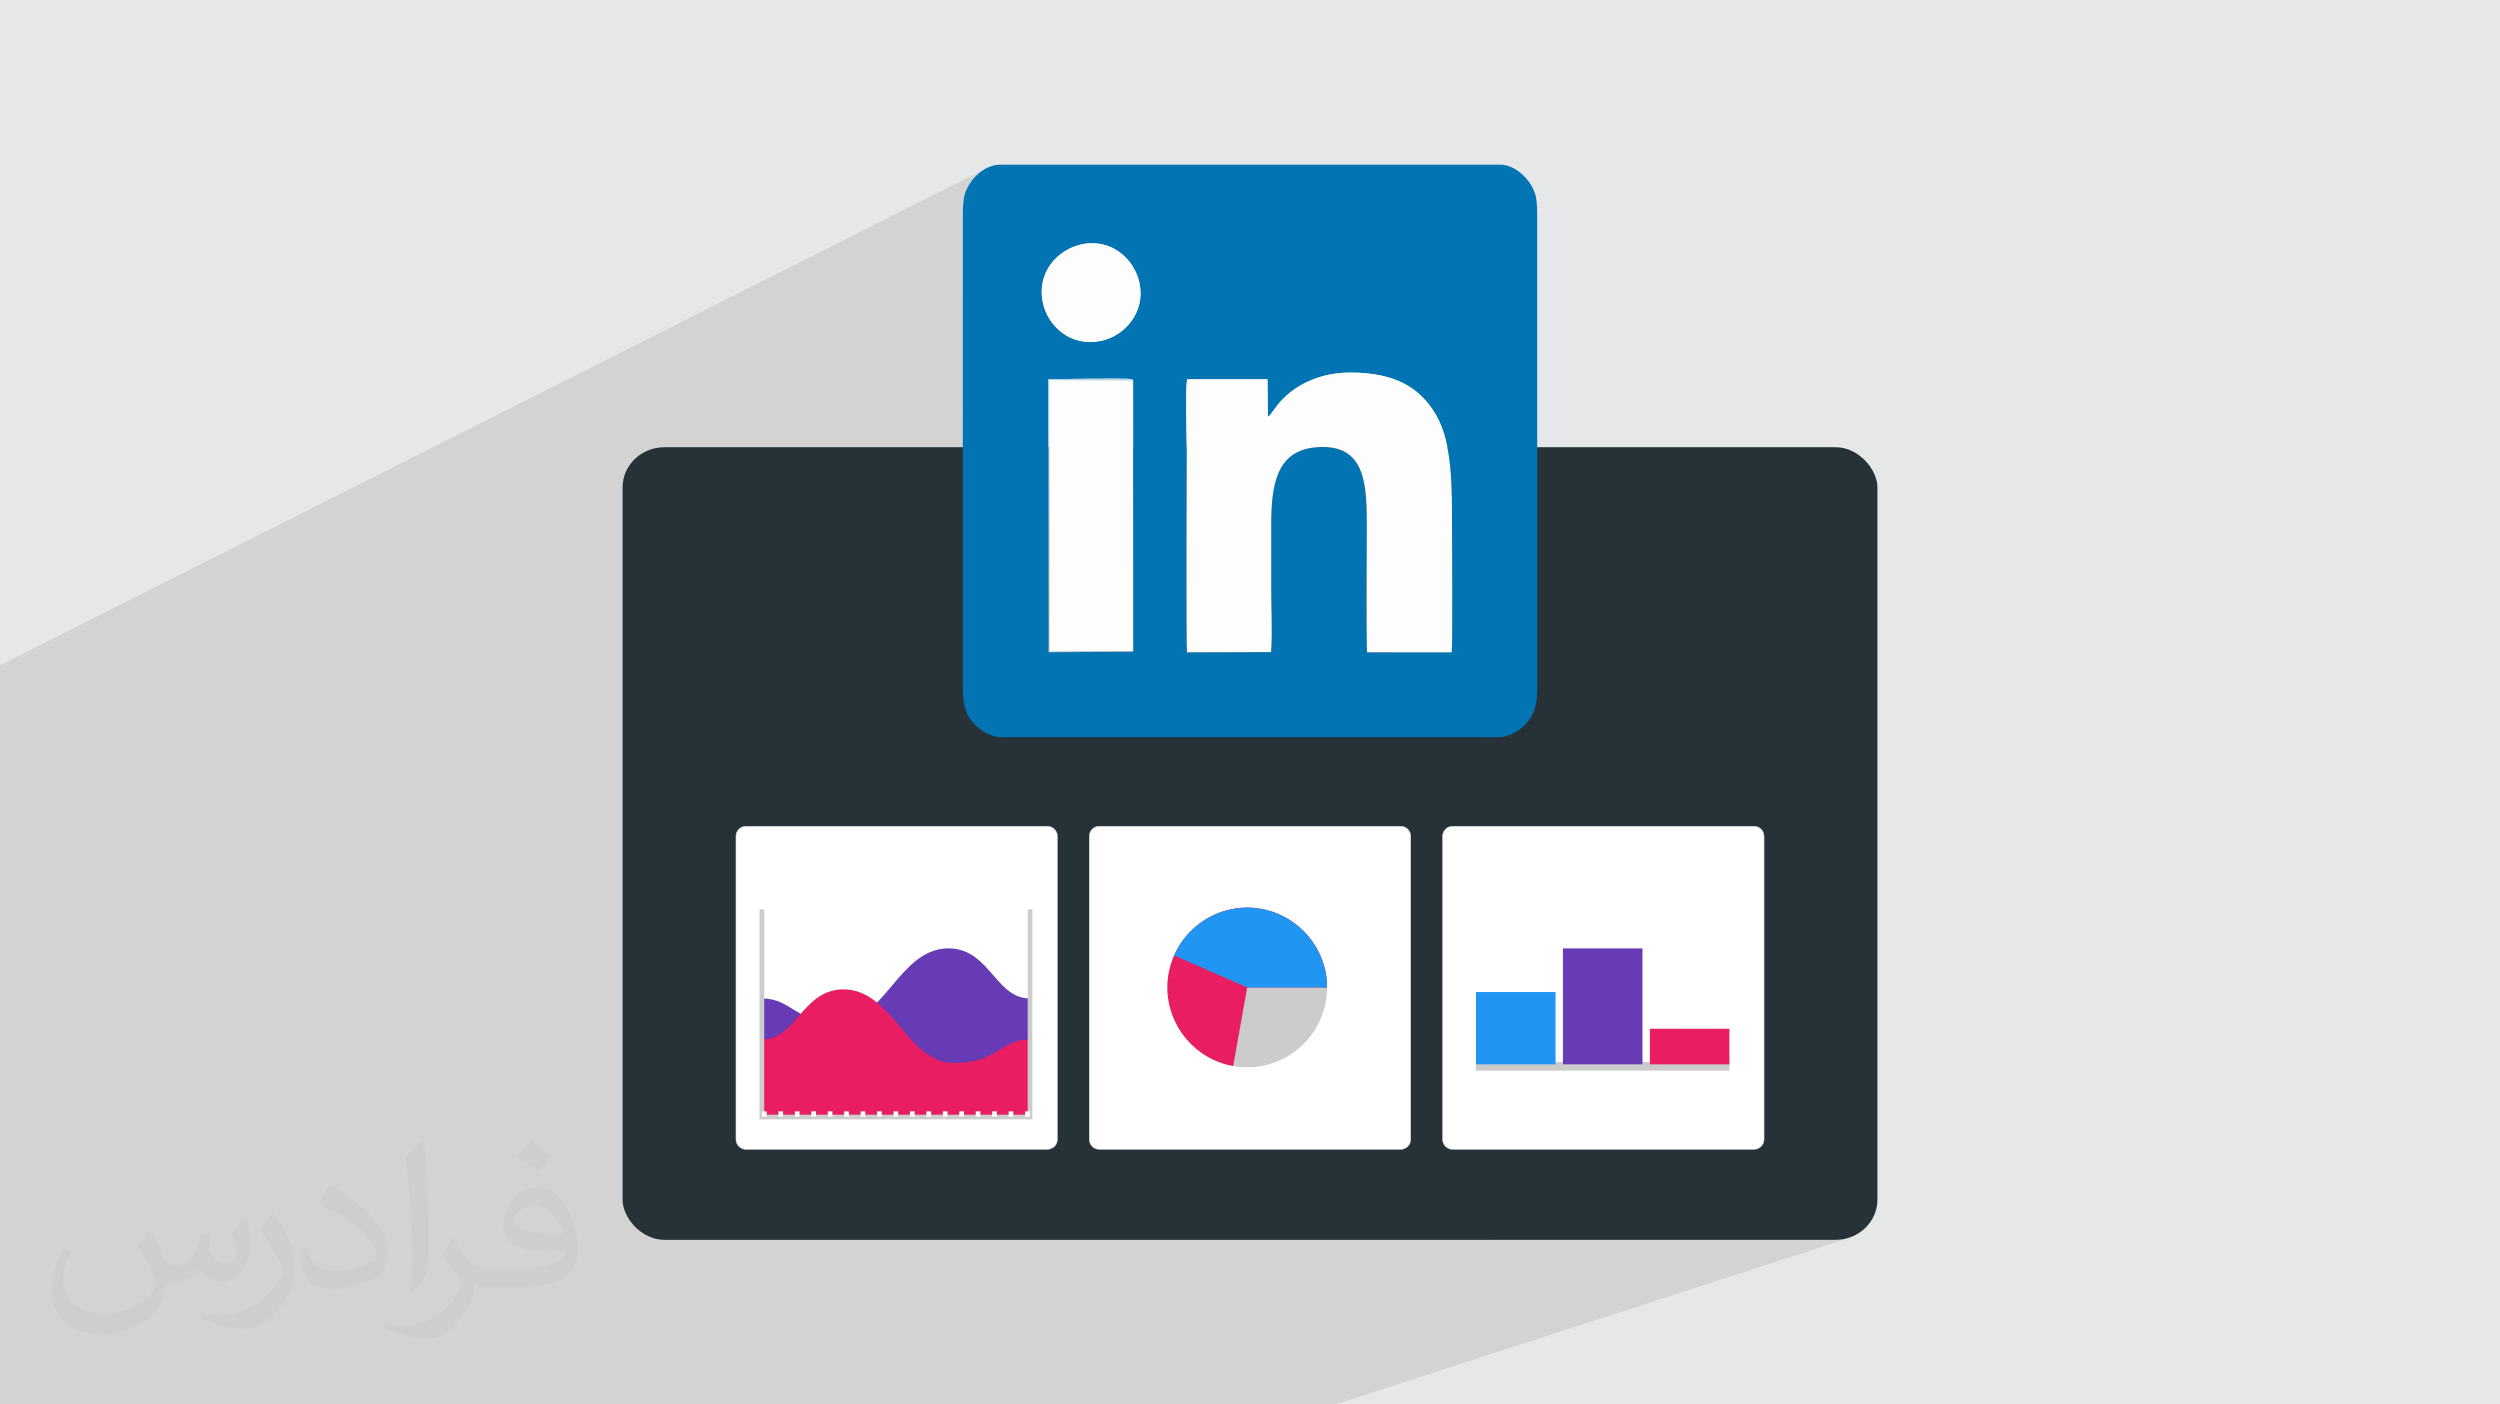
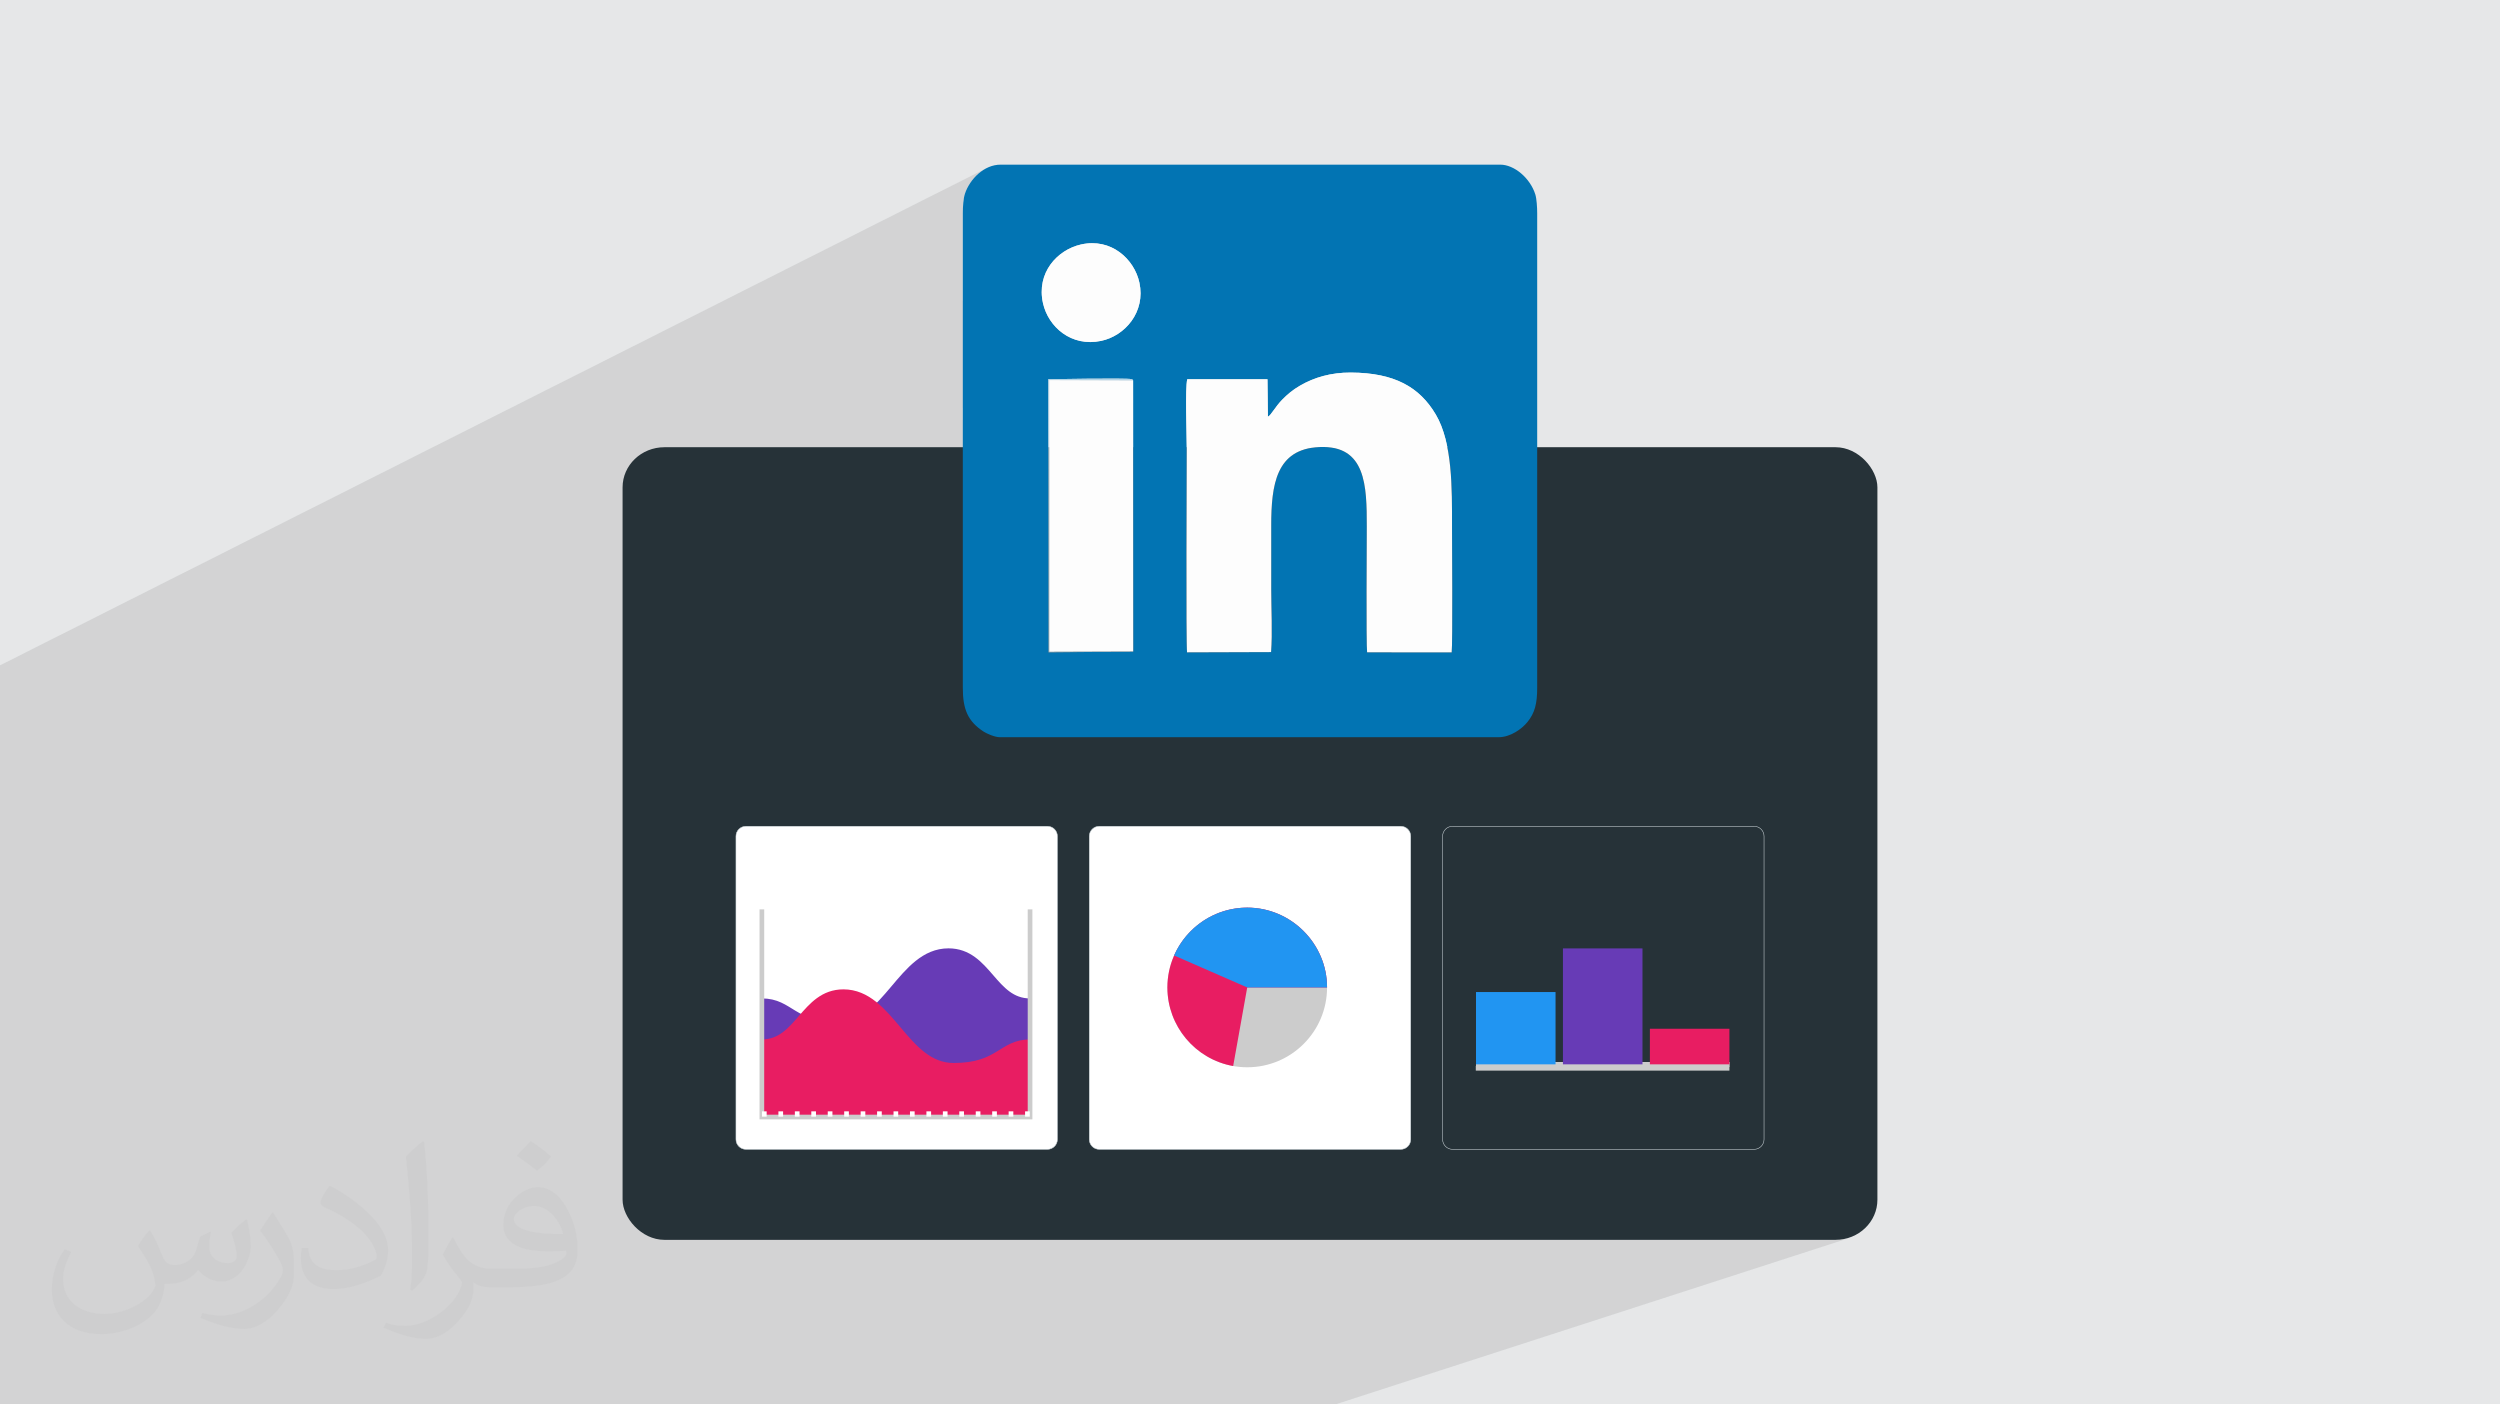
<svg xmlns="http://www.w3.org/2000/svg" xml:space="preserve" width="94.192mm" height="52.917mm" version="1.1" style="shape-rendering:geometricPrecision; text-rendering:geometricPrecision; image-rendering:optimizeQuality; fill-rule:evenodd; clip-rule:evenodd" viewBox="0 0 9404.92 5283.66">
  <defs>
    <style type="text/css">
   
    .str1 {stroke:#673BB6;stroke-width:35.23;stroke-miterlimit:10}
    .str2 {stroke:#E81D62;stroke-width:35.23;stroke-miterlimit:10}
    .str0 {stroke:#CCCCCC;stroke-width:17.61;stroke-miterlimit:10}
    .str3 {stroke:white;stroke-width:17.61;stroke-miterlimit:10}
    .fil6 {fill:none;fill-rule:nonzero}
    .fil11 {fill:#0274B3}
    .fil3 {fill:#263238}
    .fil13 {fill:#B3D5E8}
    .fil0 {fill:#E6E7E8}
    .fil12 {fill:#FDFDFD}
    .fil7 {fill:#2195F2;fill-rule:nonzero}
    .fil8 {fill:#673BB6;fill-rule:nonzero}
    .fil10 {fill:#CCCCCC;fill-rule:nonzero}
    .fil5 {fill:#CED7DB;fill-rule:nonzero}
    .fil9 {fill:#E81D62;fill-rule:nonzero}
    .fil4 {fill:white;fill-rule:nonzero}
    .fil2 {fill:#373435;fill-opacity:0.031}
    .fil1 {fill:#2B2A29;fill-opacity:0.102}
   
  </style>
  </defs>
  <g id="Layer_x0020_1">
    <polygon class="fil0" points="-0,0 9404.92,0 9404.92,5283.66 -0,5283.66 " />
    <polygon class="fil1" points="-0,3960.1 -0,3899.73 -0,3885.03 -0,3731.86 -0,3712.18 -0,3711.63 -0,3698.54 -0,3680.22 -0,3678.61 -0,3613.38 -0,3496.42 -0,3419.47 -0,3412.52 -0,3291.68 -0,3287.7 -0,3249.04 -0,3115.78 -0,2902.78 -0,2898.01 -0,2883.4 -0,2611.7 -0,2551.26 -0,2503.06 3709.1,633.7 3699.13,639.52 3689.58,646.14 3680.53,653.49 3671.99,661.48 3664.01,670.05 3656.62,679.09 3649.87,688.55 3643.8,698.34 3638.43,708.39 3633.82,718.61 3629.98,728.93 3627.94,736.3 3626.23,744.72 3624.86,753.94 3623.79,763.66 3623,773.64 3622.47,783.57 3622.17,793.22 3622.07,802.29 3622.07,1131.02 4017.86,937.93 4033.55,930.44 4049.77,924.39 4066.34,919.83 4087.37,916.2 4107.72,914.93 4127.3,915.87 4146.08,918.88 4163.99,923.81 4180.96,930.52 4196.94,938.85 4211.86,948.65 4225.69,959.81 4238.33,972.14 4249.76,985.52 4259.88,999.79 4268.67,1014.8 4276.04,1030.43 4281.94,1046.51 4286.31,1062.89 4289.66,1083.44 4290.73,1103.41 4289.67,1122.73 4286.59,1141.34 4281.66,1159.17 4274.99,1176.12 4266.71,1192.14 4256.98,1207.15 4245.9,1221.09 4233.64,1233.87 4220.31,1245.43 4206.06,1255.7 4191.02,1264.61 4175.31,1272.06 3622.07,1534.02 3622.07,1578.41 3943.71,1426.62 3947.34,1426.53 3956.97,1426.35 3971.77,1426.1 3990.89,1425.81 4013.51,1425.48 4038.81,1425.15 4065.92,1424.84 4094.05,1424.56 4122.34,1424.34 4149.97,1424.2 4176.11,1424.15 4199.91,1424.23 4220.56,1424.45 4237.21,1424.83 4249.04,1425.39 4255.21,1426.16 4257.88,1426.85 4259.34,1427.12 4259.94,1427.15 4260.04,1427.16 4260.01,1427.33 4260.19,1427.87 4260.97,1428.97 4262.69,1430.83 4262.74,1521.16 4466.33,1426.82 4768.17,1426.72 4769.08,1504.25 4921.67,1434.68 4932.55,1429.93 4943.69,1425.5 4955.05,1421.43 4966.64,1417.7 4978.48,1414.35 4990.55,1411.36 5002.88,1408.75 5015.43,1406.53 5028.22,1404.7 5041.25,1403.3 5054.52,1402.29 5068.03,1401.71 5081.78,1401.57 5096.98,1401.81 5111.78,1402.35 5126.19,1403.21 5140.2,1404.37 5153.83,1405.84 5167.08,1407.62 5179.96,1409.7 5192.48,1412.09 5204.64,1414.78 5216.45,1417.78 5227.92,1421.08 5239.05,1424.69 5249.85,1428.6 5260.33,1432.81 5270.49,1437.32 5280.35,1442.14 5289.89,1447.25 5299.15,1452.66 5308.11,1458.37 5316.8,1464.38 5325.21,1470.69 5333.35,1477.3 5341.22,1484.2 5348.85,1491.4 5356.22,1498.9 5363.36,1506.69 5370.26,1514.78 5376.93,1523.15 5383.38,1531.83 5389.62,1540.79 5395.64,1550.05 5401.47,1559.6 5407.2,1569.81 5412.57,1580.39 5417.58,1591.32 5422.23,1602.57 5426.55,1614.14 5430.56,1626 5434.25,1638.13 5437.66,1650.53 5440.76,1663.15 5443.61,1676 5446.19,1689.06 5448.53,1702.29 5450.63,1715.69 5452.51,1729.24 5454.17,1742.92 5455.65,1756.71 5456.93,1770.59 5458.05,1784.55 5459,1798.56 5459.8,1812.61 5460.47,1826.67 5461.02,1840.74 5461.45,1854.79 5461.79,1868.81 5462.04,1882.78 5462.22,1896.67 5462.33,1910.48 5462.4,1924.17 5462.43,1937.74 5462.44,1951.17 5462.43,1964.43 5462.43,1977.51 5462.44,1982.28 5462.46,1989.08 5462.5,1997.78 5462.54,2008.22 5462.6,2020.29 5462.66,2033.84 5462.73,2048.73 5462.8,2064.81 5462.88,2081.98 5462.95,2100.06 5463.03,2118.94 5463.1,2138.47 5463.17,2158.52 5463.23,2178.95 5463.28,2199.61 5463.32,2220.38 5463.35,2241.12 5463.36,2261.68 5463.37,2281.93 5463.35,2301.73 5463.31,2320.94 5463.25,2339.42 5463.18,2357.05 5463.07,2373.68 5462.94,2389.16 5462.78,2403.38 5462.6,2416.18 5462.38,2427.44 5462.12,2436.99 5461.84,2444.73 5461.51,2450.5 5461.15,2454.17 4689.39,2773.4 5637.21,2773.4 5654.05,2772 5670.43,2768.11 5686.09,2762.15 4823.53,3107.46 5269.47,3107.46 5277.24,3108.23 5284.48,3110.48 5291.03,3114.05 5296.74,3118.75 5301.44,3124.46 5305.01,3131.01 5307.26,3138.25 5308.03,3146.02 5308.03,3165.97 5449.64,3110.48 5456.88,3108.23 5464.65,3107.46 6598.66,3107.46 6606.43,3108.23 6613.67,3110.48 6620.23,3114.05 6625.93,3118.75 6630.64,3124.46 6634.2,3131.01 6636.44,3138.25 6637.23,3146.02 6637.23,4286.17 6636.44,4293.95 6634.2,4301.19 6630.64,4307.74 6625.93,4313.45 6620.23,4318.15 6613.67,4321.72 5600.75,4664.27 6911.76,4664.27 6927.14,4663.49 6942.09,4661.18 6956.54,4657.45 5022.63,5283.66 3769.22,5283.66 3766.49,5283.66 3763.73,5283.66 3761.14,5283.66 3695.4,5283.66 3693.65,5283.66 2883.38,5283.66 2846.63,5283.66 2845.93,5283.66 2730.74,5283.66 2599.72,5283.66 2582.07,5283.66 2561.71,5283.66 2559.09,5283.66 2557.52,5283.66 2556.43,5283.66 2553.39,5283.66 2491.95,5283.66 2490.2,5283.66 2293.67,5283.66 2269.11,5283.66 2251.65,5283.66 2040.86,5283.66 2005.26,5283.66 2005.25,5283.66 1522.99,5283.66 1396.29,5283.66 1356.71,5283.66 1354.2,5283.66 1351.67,5283.66 1349.12,5283.66 1345.64,5283.66 1319.48,5283.66 1288.51,5283.66 1286.76,5283.66 1272.54,5283.66 1257.67,5283.66 1214.76,5283.66 991.84,5283.66 979.67,5283.66 948.03,5283.66 946.46,5283.66 931.91,5283.66 924.1,5283.66 876.44,5283.66 868.54,5283.66 837.21,5283.66 835.27,5283.66 833.04,5283.66 820.99,5283.66 812.98,5283.66 765.54,5283.66 757.41,5283.66 710.07,5283.66 701.86,5283.66 654.63,5283.66 646.29,5283.66 599.16,5283.66 590.74,5283.66 577.35,5283.66 543.71,5283.66 535.17,5283.66 488.25,5283.66 479.61,5283.66 432.8,5283.66 424.06,5283.66 377.34,5283.66 368.49,5283.66 362.16,5283.66 351.53,5283.66 325.54,5283.66 321.88,5283.66 319.43,5283.66 315.24,5283.66 312.94,5283.66 301.07,5283.66 266.43,5283.66 257.37,5283.66 210.97,5283.66 201.81,5283.66 192.84,5283.66 155.51,5283.66 146.25,5283.66 100.06,5283.66 90.69,5283.66 85.58,5283.66 75.48,5283.66 44.6,5283.66 5.35,5283.66 -0,5283.66 -0,5267.73 -0,5251.83 -0,5249.81 -0,5248.23 -0,5247.61 -0,5246.76 -0,5245.9 -0,5233.44 -0,5233.2 -0,5233.15 -0,5229.5 -0,5228.88 -0,5186.92 -0,5185.32 -0,5126.93 -0,5114.9 -0,5081.39 -0,5071.43 -0,5038.45 -0,5031.69 -0,5016.85 -0,5013.05 -0,5006.09 -0,5002.81 -0,4981.35 -0,4933.35 -0,4822.66 -0,4804.48 -0,4802.83 -0,4801.95 -0,4801.05 -0,4800.15 -0,4780.78 -0,4780.09 -0,4735.58 -0,4733.91 -0,4713.08 -0,4617.71 -0,4604.3 -0,4477.16 -0,4380.23 -0,4364.86 -0,4339.65 -0,4334.12 -0,4323.86 -0,4315.74 -0,4314 -0,4312.82 -0,4311.87 -0,4310.92 -0,4288.52 -0,4277.81 -0,4212.85 -0,4172.05 -0,4166.3 -0,4079.52 " />
    <path class="fil2" d="M564.26 4628.75c17.95,27.21 29.6,53.36 40.96,82.43 8.45,16.91 12.93,48.09 52.57,48.09 11.61,0 28.28,-3.42 43.06,-11.61 16.63,-8.73 29.32,-21.94 35.94,-42l15.85 -53.36 38.57 -19.02 2.64 2.64c-5.27,20.09 -6.59,39.36 -6.59,54.43 0,44.63 38.57,61.56 69.22,61.56 17.95,0 34.09,-8.73 34.09,-25.11 0,-21.13 -8.98,-57.06 -20.62,-89.29 17.95,-17.95 35.94,-35.94 56.53,-50.47l3.17 1.6c8.98,38.04 14,75.56 14,100.66 0,24.57 -10.83,51.79 -19.81,69.49 -18.49,34.87 -51.25,62.62 -90.87,62.62 -30.1,0 -63.65,-15.07 -86.66,-43.06l-1.32 0c-21.66,26.96 -55.22,51.25 -108.86,51.25l-16.63 0c-2.64,35.41 -10.29,60.49 -21.94,82.95 -31.95,62.34 -126.81,106.47 -216.1,106.47 -124.17,0 -186.51,-71.59 -186.51,-166.96 0,-58.91 19.27,-113.6 48.88,-152.42l24.29 10.04c-18.49,35.41 -30.91,68.68 -30.91,101.45 0,89.29 72.66,131.83 156.4,131.83 77.68,0 173.83,-49.41 191.28,-106.72 -6.59,-62.62 -30.1,-91.93 -66.04,-148.99 10.83,-19.02 24.83,-38.04 42.28,-58.38l3.17 0 0 0 0 0 -0.02 -0.09zm1432.14 -336.04c26.15,16.39 51.79,35.66 76.87,57.85 -14,19.81 -31.45,37.79 -53.11,53.64 -25.11,-20.34 -50.19,-37.79 -75.84,-56.27 17.42,-19.55 34.62,-38.29 52.04,-55.22l0 0 0 0 0 0 0 0 0 0 0.03 0zm13.47 244.11c-42.28,0 -76.87,27.75 -76.87,48.34 0,44.13 84.53,57.85 185.72,57.31 -12.68,-51.79 -57.06,-105.68 -108.86,-105.68l0.01 0.03zm-94.86 236.19c54.96,0 103.04,-1.6 139.74,-10.83 40.96,-10.29 75.56,-30.91 75.56,-45.17 0,-3.7 0,-8.19 -1.32,-11.89 -22.98,2.11 -49.41,2.11 -72.38,2.11 -74.49,0 -131.55,-16.91 -154.02,-58.66 -5.55,-11.61 -9.51,-24.57 -9.51,-39.36 0,-40.43 17.42,-79.79 48.09,-107 25.61,-22.45 53.89,-36.44 82.67,-36.44 52.04,0 93.51,41.75 122.57,107.54 15.85,35.94 26.68,77.4 26.68,129.72 0,34.87 -9.51,64.19 -31.17,85.85 -40.43,39.11 -114.92,53.89 -229.04,53.89l-51.79 0 0 0 -13.47 0c-28.28,0 -48.62,-5.02 -64.72,-17.42l-2.64 0c0.79,6.59 1.32,12.93 1.32,19.02 0,25.61 -8.45,58.38 -25.61,84.53 -50.72,75.3 -105.68,108.04 -153.24,108.04 -48.09,0 -107,-18.49 -160.11,-42.54l9.51 -18.49c17.17,7.13 40.96,11.89 73.7,11.89 85.85,0 198.66,-82.43 212.66,-163 -3.17,-6.59 -8.98,-15.32 -17.17,-24.57 -25.11,-29.85 -40.96,-54.68 -55.75,-80.83 12.68,-25.11 24.29,-45.17 35.13,-63.4l4.49 -0.53c36.72,74.77 69.99,117.55 144.23,117.55l11.61 0 0 0 53.89 0 0 0 0 0 0 0 0 0 0 0 0.09 0.01zm-371.98 79c6.34,-34.34 6.87,-72.91 6.87,-108.86l0 -53.36c0,-99.6 -12.68,-244.36 -22.98,-338.68 17.95,-19.27 43.06,-42 62.87,-57.31l5.81 1.6c13.47,118.62 16.63,256 16.63,383.06 0,33.3 -1.32,65.79 -4.49,89.55 -1.85,30.1 -19.27,52.83 -56.53,87.7l-8.19 -3.7zm-382.8 -157.19c1.85,46.77 24.83,83.49 105.15,83.49 49.93,0 92.19,-12.93 138.96,-35.13 8.45,-3.7 12.93,-8.73 12.93,-12.93 0,-29.32 -22.45,-68.15 -60.23,-103.55 -36.72,-33.3 -85.34,-62.62 -130.76,-82.18 -15.6,-6.59 -20.62,-13.47 -20.62,-20.09 0,-13.47 17.95,-41.75 32.77,-62.09l5.02 -0.53c52.04,27.21 110.17,67.64 153.24,112.53 39.11,41.47 63.4,83.49 63.4,129.19 0,33.81 -10.29,65.51 -26.96,95.11 -57.06,28.79 -117.83,50.72 -178.06,50.72 -73.17,0 -123.1,-34.34 -123.1,-114.92 0,-8.73 0,-22.19 3.17,-39.64l25.11 0 0 0 0 0 0 0 0 0 0 0 -0.02 0zm-132.37 -132.9l45.45 73.45c16.63,27.21 32.23,56.81 32.23,103.55l0 59.7c0,48.34 -30.91,100.13 -80.83,151.38 -39.11,34.62 -73.7,49.41 -105.68,49.41 -47.55,0 -101.98,-14.79 -164.85,-41.75l7.13 -18.49c19.81,5.27 42.79,9.77 71.06,9.77 90.36,-0.53 182.8,-66.57 225.08,-147.15 5.02,-9.26 6.87,-17.95 6.87,-24.04 0,-9.26 -5.02,-19.55 -8.98,-28.79 -22.98,-43.31 -48.62,-82.95 -76.87,-119.68 14.79,-23.25 29.6,-45.7 45.7,-67.9l3.7 0.53 0 0 0 0 0 0 0 0 0 0 -0.02 0.01z" />
    <g id="_2823719738896">
      <rect class="fil3" x="2342.14" y="1682.43" width="4720.63" height="2981.84" rx="157.43" ry="151.01" />
      <g>
        <path class="fil4" d="M2806.26 4323.78c-20.73,0 -37.6,-16.87 -37.6,-37.6l0 -1140.16c0,-20.74 16.87,-37.6 37.6,-37.6l1134.01 0c20.74,0 37.6,16.86 37.6,37.6l0 1140.16c0,20.73 -16.86,37.6 -37.6,37.6l-1134.01 0z" />
        <path class="fil5" d="M3940.27 3107.46l-1134.01 0c-21.3,0 -38.56,17.26 -38.56,38.56l0 1140.15c0,21.31 17.26,38.57 38.56,38.57l1134.01 0c21.3,0 38.57,-17.26 38.57,-38.57l0 -1140.15c0,-21.3 -17.27,-38.56 -38.57,-38.56zm0 1.93c20.21,0 36.64,16.44 36.64,36.63l0 1140.15c0,20.21 -16.44,36.64 -36.64,36.64l-1134.01 0c-20.2,0 -36.63,-16.44 -36.63,-36.64l0 -1140.15c0,-20.2 16.44,-36.63 36.63,-36.63l1134.01 0z" />
        <path class="fil4" d="M4135.46 4323.78c-20.74,0 -37.6,-16.87 -37.6,-37.6l0 -1140.16c0,-20.74 16.86,-37.6 37.6,-37.6l1134.01 0c20.74,0 37.6,16.86 37.6,37.6l0 1140.16c0,20.73 -16.86,37.6 -37.6,37.6l-1134.01 0z" />
        <path class="fil5" d="M5269.47 3107.46l-1134.02 0c-21.3,0 -38.56,17.26 -38.56,38.56l0 1140.15c0,21.31 17.26,38.57 38.56,38.57l1134.02 0c21.3,0 38.56,-17.26 38.56,-38.57l0 -1140.15c0,-21.3 -17.26,-38.56 -38.56,-38.56zm0 1.93c20.2,0 36.63,16.44 36.63,36.63l0 1140.15c0,20.21 -16.44,36.64 -36.63,36.64l-1134.02 0c-20.2,0 -36.63,-16.44 -36.63,-36.64l0 -1140.15c0,-20.2 16.44,-36.63 36.63,-36.63l1134.02 0z" />
-         <path class="fil4" d="M5464.65 4323.78c-20.73,0 -37.6,-16.87 -37.6,-37.6l0 -1140.16c0,-20.74 16.87,-37.6 37.6,-37.6l1134.01 0c20.74,0 37.61,16.86 37.61,37.6l0 1140.16c0,20.73 -16.87,37.6 -37.61,37.6l-1134.01 0z" />
        <path class="fil5" d="M6598.66 3107.46l-1134.01 0c-21.3,0 -38.57,17.26 -38.57,38.56l0 1140.15c0,21.31 17.27,38.57 38.57,38.57l1134.01 0c21.3,0 38.57,-17.26 38.57,-38.57l0 -1140.15c0,-21.3 -17.27,-38.56 -38.57,-38.56zm0 1.93c20.2,0 36.64,16.44 36.64,36.63l0 1140.15c0,20.21 -16.45,36.64 -36.64,36.64l-1134.01 0c-20.21,0 -36.64,-16.44 -36.64,-36.64l0 -1140.15c0,-20.2 16.44,-36.63 36.64,-36.63l1134.01 0z" />
        <line class="fil6 str0" x1="5551.88" y1="4018.85" x2="6506.03" y2="4018.85" />
        <line class="fil6 str0" x1="5552.67" y1="4004.02" x2="6506.82" y2="4004.02" />
        <polygon class="fil7" points="5851.89,3732.04 5552.66,3732.04 5552.66,4004.02 5851.89,4004.02 " />
        <polygon class="fil8" points="6178.96,3567.89 5879.74,3567.89 5879.74,4004.02 6178.96,4004.02 " />
        <polygon class="fil9" points="6506.03,3870.1 6206.8,3870.1 6206.8,4004.02 6506.03,4004.02 " />
        <path class="fil10" d="M4992.33 3714.74c0,165.86 -134.46,300.31 -300.32,300.31 -165.86,0 -300.31,-134.45 -300.31,-300.31 0,-165.86 134.45,-300.32 300.31,-300.32 165.86,0 300.32,134.46 300.32,300.32z" />
        <path class="fil9" d="M4692.02 3714.74l-52.87 295.62c-142.61,-25.51 -247.44,-150.75 -247.44,-295.62 0,-164.75 135.56,-300.32 300.31,-300.32 164.75,0 300.32,135.56 300.32,300.32l-300.32 0z" />
        <path class="fil7" d="M4692.02 3714.74l-275.16 -120.31c47.73,-109.13 156.05,-180.01 275.16,-180.01 164.75,0 300.32,135.56 300.32,300.32l-300.32 0z" />
        <path class="fil8" d="M3153.6 3862.27c186.75,0 239.84,-277.02 414.61,-277.02 144.99,0 164.18,188.39 306.84,188.39l0 428.55 -1008.92 0 0 -428.55c105.94,0 113.02,88.63 287.47,88.63z" />
        <path class="fil6 str1" d="M2866.12 3773.65c105.95,0 113.02,88.63 287.48,88.63 186.74,0 239.83,-277.02 414.6,-277.02 144.99,0 164.18,188.39 306.84,188.39" />
        <path class="fil9" d="M3587.56 4016.54c-186.74,0 -239.83,-277.01 -414.6,-277.01 -144.99,0 -164.18,188.38 -306.84,188.38l0 274.28 1008.92 0 0 -274.28c-105.94,0 -113.02,88.63 -287.48,88.63z" />
        <path class="fil6 str2" d="M3875.04 3927.91c-105.95,0 -113.02,88.63 -287.48,88.63 -186.74,0 -239.83,-277.01 -414.59,-277.01 -145,0 -164.19,188.38 -306.85,188.38" />
        <polyline class="fil6 str0" points="2866.12,3421.01 2866.12,4202.2 3875.04,4202.2 3875.04,3421.01 " />
        <line class="fil6 str3" x1="2875.32" y1="4200.83" x2="2875.32" y2="4180.84" />
        <line class="fil6 str3" x1="2937.17" y1="4200.83" x2="2937.17" y2="4180.84" />
        <line class="fil6 str3" x1="2999.04" y1="4200.83" x2="2999.04" y2="4180.84" />
        <line class="fil6 str3" x1="3060.91" y1="4200.83" x2="3060.91" y2="4180.84" />
        <line class="fil6 str3" x1="3122.77" y1="4200.83" x2="3122.77" y2="4180.84" />
        <line class="fil6 str3" x1="3184.63" y1="4200.83" x2="3184.63" y2="4180.84" />
        <line class="fil6 str3" x1="3246.5" y1="4200.83" x2="3246.5" y2="4180.84" />
        <line class="fil6 str3" x1="3308.36" y1="4200.83" x2="3308.36" y2="4180.84" />
        <line class="fil6 str3" x1="3370.22" y1="4200.83" x2="3370.22" y2="4180.84" />
        <line class="fil6 str3" x1="3432.08" y1="4200.83" x2="3432.08" y2="4180.84" />
        <line class="fil6 str3" x1="3493.95" y1="4200.83" x2="3493.95" y2="4180.84" />
        <line class="fil6 str3" x1="3555.82" y1="4200.83" x2="3555.82" y2="4180.84" />
        <line class="fil6 str3" x1="3617.67" y1="4200.83" x2="3617.67" y2="4180.84" />
        <line class="fil6 str3" x1="3679.54" y1="4200.83" x2="3679.54" y2="4180.84" />
        <line class="fil6 str3" x1="3741.4" y1="4200.83" x2="3741.4" y2="4180.84" />
        <line class="fil6 str3" x1="3803.26" y1="4200.83" x2="3803.26" y2="4180.84" />
        <line class="fil6 str3" x1="3865.13" y1="4200.83" x2="3865.13" y2="4180.84" />
      </g>
      <g>
        <path class="fil11" d="M4262.69 1430.83l0.52 1020.29 -318.56 3.09 -0.94 -1027.58c1.92,-0.2 295.15,-5.13 311.5,-0.46 9.08,2.6 1.32,-1.5 7.48,4.67zm519.12 1022.29l-316.2 1.04c-4.32,-30.28 -1.2,-706.49 -1.2,-771.31 0,-48.79 -6.4,-221.3 1.92,-256.03l301.84 -0.1 1.65 140.84c10.65,-3.55 26.75,-36.65 54.25,-64.51 19.4,-19.66 38.27,-35.84 66.34,-52.17 53.69,-31.26 117.39,-49.7 191.37,-49.31 164.37,0.88 258.58,54.62 319.7,158.03 63.18,106.92 60.96,279.41 60.96,417.91 0,39.57 2.8,449.21 -1.28,476.67l-318.19 -0.04c-3.82,-26.83 -1.2,-434.7 -1.2,-473.24 0,-152.95 -2.57,-307.12 -178.6,-299.15 -162.01,7.33 -180.82,140.51 -180.81,295.76 0.01,79.02 0,158.05 0,237.07 0,74.11 4.91,166.72 -0.55,238.55zm-715.47 -1533.3c113.92,-25.9 200.83,55.1 219.97,143.06 24.14,110.98 -54.43,200.55 -143.84,219.5 -112.92,23.93 -198.83,-53.29 -218.67,-141.27 -25.9,-114.87 53.38,-201.03 142.54,-221.29zm-444.28 -117.54l0 1784.84c0,80.4 18.15,126.13 78.51,165.35 11.61,7.55 42.67,20.93 60.35,20.93l1876.28 0c45.37,0 88.01,-31.28 108.92,-57.04 27.65,-34.04 36.72,-68.75 36.72,-129.23l0 -1784.84c0,-21.45 -1.99,-54.79 -7.05,-70.84 -19.46,-61.76 -79.33,-112.04 -131.81,-112.04l-1879.67 0c-62.58,0 -116.06,54.39 -134.33,109.52 -5.96,18 -7.92,50.18 -7.92,73.36z" />
        <path class="fil12" d="M4781.81 2453.13c5.46,-71.83 0.55,-164.44 0.55,-238.55 0,-79.02 0.01,-158.05 0,-237.07 -0.01,-155.25 18.79,-288.43 180.81,-295.76 176.03,-7.97 178.6,146.2 178.6,299.15 0,38.54 -2.63,446.41 1.2,473.24l318.19 0.04c4.07,-27.46 1.28,-437.1 1.28,-476.67 0,-138.5 2.23,-310.99 -60.96,-417.91 -61.12,-103.41 -155.32,-157.15 -319.7,-158.03 -73.98,-0.4 -137.68,18.04 -191.37,49.31 -28.07,16.34 -46.94,32.51 -66.34,52.17 -27.5,27.86 -43.59,60.96 -54.25,64.51l-1.65 -140.84 -301.84 0.1c-8.32,34.73 -1.92,207.25 -1.92,256.03 0,64.82 -3.13,741.03 1.2,771.31l316.2 -1.04z" />
        <polygon class="fil12" points="4263.21,2451.12 4262.69,1430.83 3946.8,1429.78 3946.8,2452.23 " />
        <path class="fil12" d="M4066.34 919.83c-89.17,20.27 -168.44,106.43 -142.54,221.29 19.84,87.98 105.75,165.2 218.67,141.27 89.41,-18.95 167.99,-108.52 143.84,-219.5 -19.14,-87.97 -106.05,-168.96 -219.97,-143.06z" />
        <path class="fil13" d="M4263.21 2451.12l-316.4 1.11 0 -1022.45 315.88 1.06c-6.16,-6.17 1.6,-2.08 -7.48,-4.67 -16.35,-4.67 -309.58,0.26 -311.5,0.46l0.94 1027.58 318.56 -3.09z" />
      </g>
    </g>
  </g>
</svg>